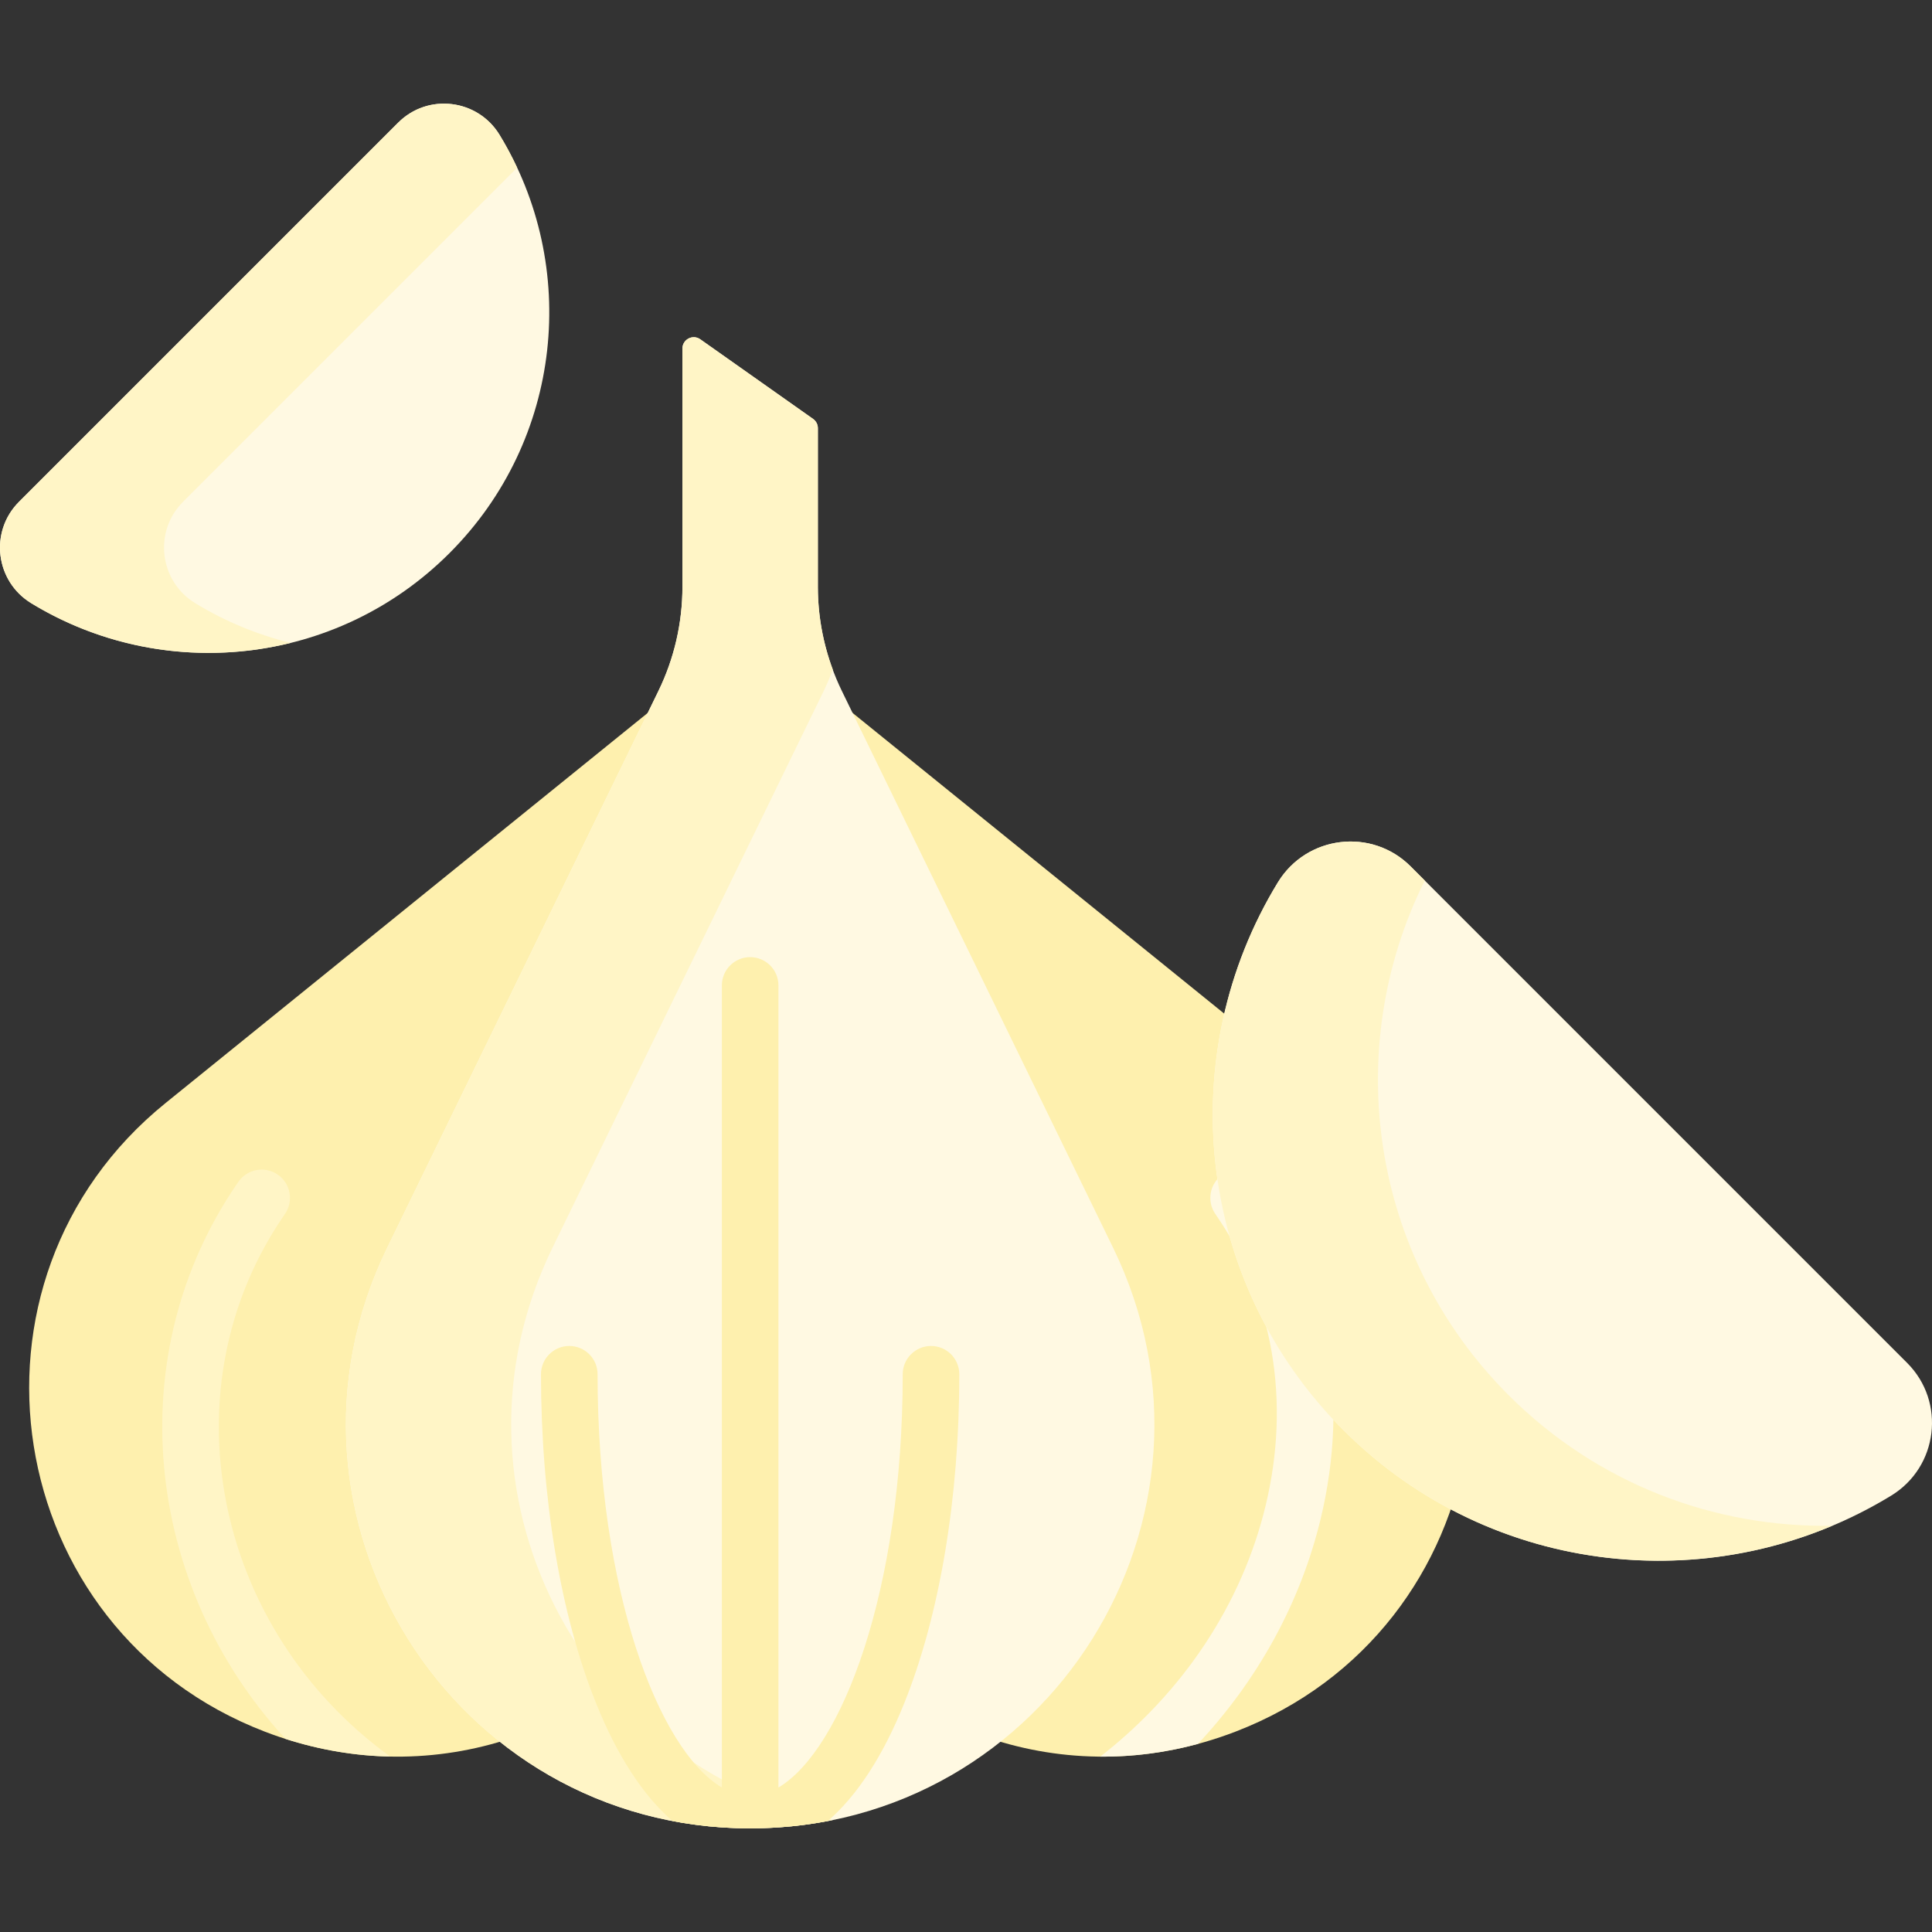
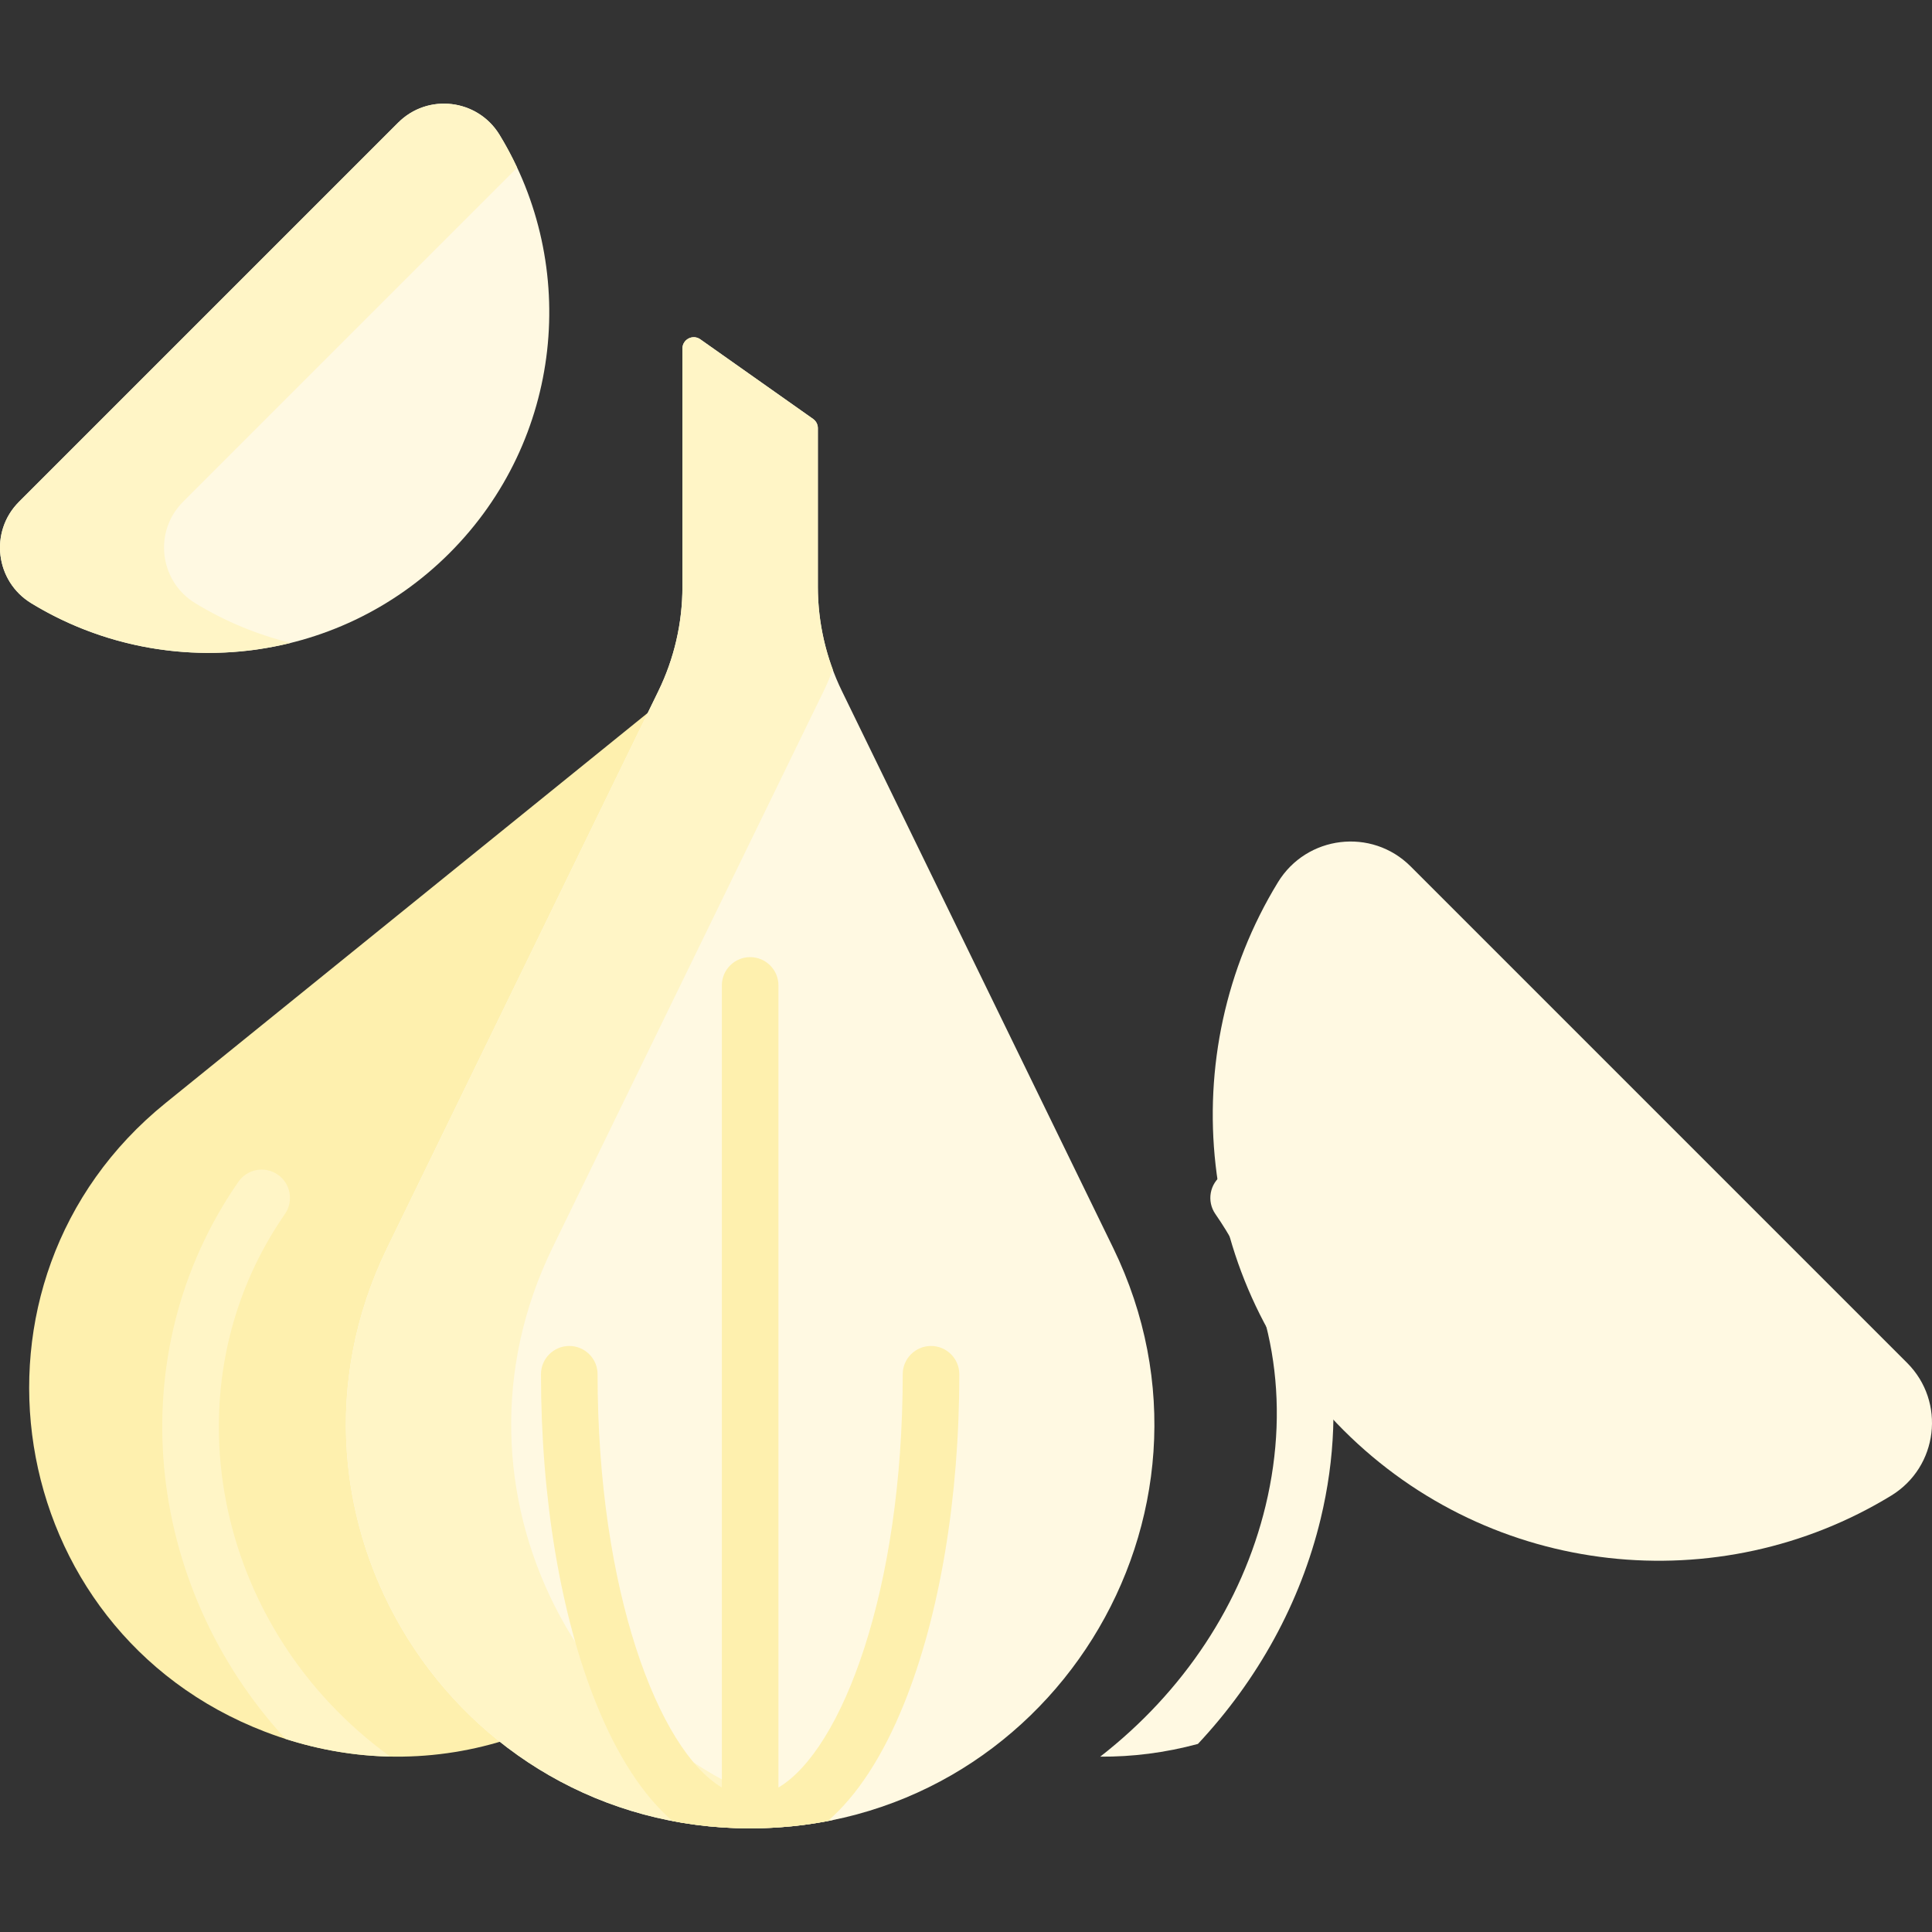
<svg xmlns="http://www.w3.org/2000/svg" id="Capa_1" enable-background="new 0 0 512 512" height="512" viewBox="0 0 512 512" width="512">
  <rect x="0" y="0" width="512" height="512" fill="#333333" stroke="none" />
  <g>
    <g>
      <g>
        <path d="m5.035 132.983c-7.883 7.883-6.287 21.052 3.227 26.864 34.763 21.235 80.78 16.815 110.857-13.262s34.498-76.094 13.262-110.857c-5.812-9.514-18.981-11.11-26.864-3.227z" fill="#fff9e2" />
      </g>
    </g>
    <g>
      <path d="m51.736 159.847c-9.514-5.812-11.11-18.981-3.227-26.864l88.537-88.537c-1.39-2.969-2.933-5.885-4.664-8.719-5.812-9.514-18.981-11.11-26.864-3.227l-100.483 100.483c-7.883 7.883-6.287 21.052 3.227 26.864 20.831 12.725 45.701 16.226 68.763 10.526-8.8-2.173-17.34-5.671-25.289-10.526z" fill="#fff5c6" />
    </g>
    <g>
      <g fill="#fef0ae">
-         <path d="m353.715 292.313-129.615-104.871 69.99 143.674c16.108 33.066 14.084 71.426-5.415 102.613-6.716 10.742-15.106 19.992-24.721 27.505 19.677 6.099 41.699 6.036 63.445-2.322 69.972-26.893 84.592-119.448 26.316-166.599z" />
        <path d="m108.919 433.729c-19.498-31.187-21.522-69.546-5.414-102.612l69.991-143.675-129.616 104.871c-58.276 47.151-43.656 139.706 26.316 166.599 21.746 8.358 43.768 8.421 63.445 2.322-9.616-7.513-18.006-16.763-24.722-27.505z" />
      </g>
      <g>
        <path d="m294.989 330.678-71.876-147.546c-4.192-8.605-6.37-18.051-6.37-27.623v-42.042c0-.975-.474-1.889-1.27-2.451l-29.89-21.099c-1.987-1.403-4.73.018-4.73 2.451v63.141c0 9.572-2.178 19.018-6.37 27.623l-71.876 147.546c-34.623 71.073 17.134 153.857 96.191 153.857h.001c79.056 0 130.813-82.784 96.19-153.857z" fill="#fff9e2" />
      </g>
      <g>
        <path d="m146.409 330.678 71.876-147.547c.905-1.858 1.698-3.763 2.413-5.692-2.599-7.005-3.957-14.426-3.957-21.931v-42.042c0-.975-.474-1.889-1.27-2.451l-29.89-21.099c-1.987-1.403-4.73.018-4.73 2.451v63.141c0 9.572-2.178 19.018-6.37 27.623l-71.876 147.546c-34.623 71.073 17.134 153.857 96.191 153.857h.001c7.569 0 14.885-.765 21.901-2.199-66.271-13.55-105.596-87.388-74.289-151.657z" fill="#fff5c6" />
      </g>
      <path d="m246.729 356.698c-4.143 0-7.5 3.358-7.5 7.5 0 57.33-16.139 99.53-32.931 109.514v-212.561c0-4.142-3.357-7.5-7.5-7.5s-7.5 3.358-7.5 7.5v212.561c-16.793-9.984-32.932-52.184-32.932-109.515 0-4.142-3.357-7.5-7.5-7.5s-7.5 3.358-7.5 7.5c0 32.796 5.178 63.744 14.58 87.141 5.632 14.017 12.541 24.572 20.281 31.255 6.61 1.264 13.478 1.941 20.57 1.941h.001c7.092 0 13.96-.677 20.571-1.941 7.739-6.683 14.648-17.238 20.28-31.255 9.402-23.397 14.58-54.345 14.58-87.141 0-4.141-3.358-7.499-7.5-7.499z" fill="#fef0ae" />
      <g>
        <path d="m73.619 311.294c-3.403-2.36-8.076-1.517-10.438 1.886-31.633 45.585-25.029 106.895 12.475 147.643 9.308 2.986 18.626 4.497 27.75 4.684-47.023-34.056-59.625-98.061-27.901-143.775 2.361-3.403 1.516-8.077-1.886-10.438z" fill="#fff5c6" />
        <path d="m349.976 402.558c7.729-32.037 2.203-63.779-15.562-89.378-2.361-3.401-7.034-4.248-10.438-1.886-3.402 2.361-4.247 7.035-1.886 10.438 15.291 22.035 20.017 49.49 13.305 77.309-6.251 25.911-21.709 49.276-43.825 66.491 8.499.06 17.184-1.02 25.89-3.373 15.919-17.009 27.175-37.463 32.516-59.601z" fill="#fff9e2" />
      </g>
    </g>
    <g>
      <path d="m505.407 361.18c10.323 10.323 8.232 27.567-4.225 35.177-45.52 27.806-105.777 22.018-145.161-17.366s-45.173-99.641-17.366-145.161c7.61-12.458 24.854-14.548 35.177-4.225z" fill="#fff9e2" />
    </g>
    <g>
-       <path d="m399.803 369.742c-36.902-36.902-44.308-92.128-22.222-136.388l-3.751-3.751c-10.322-10.322-27.567-8.232-35.177 4.225-27.806 45.52-22.018 105.777 17.366 145.161 35.022 35.022 86.542 43.454 129.535 25.344-30.969.562-62.118-10.958-85.751-34.591z" fill="#fff5c6" />
-     </g>
+       </g>
  </g>
</svg>